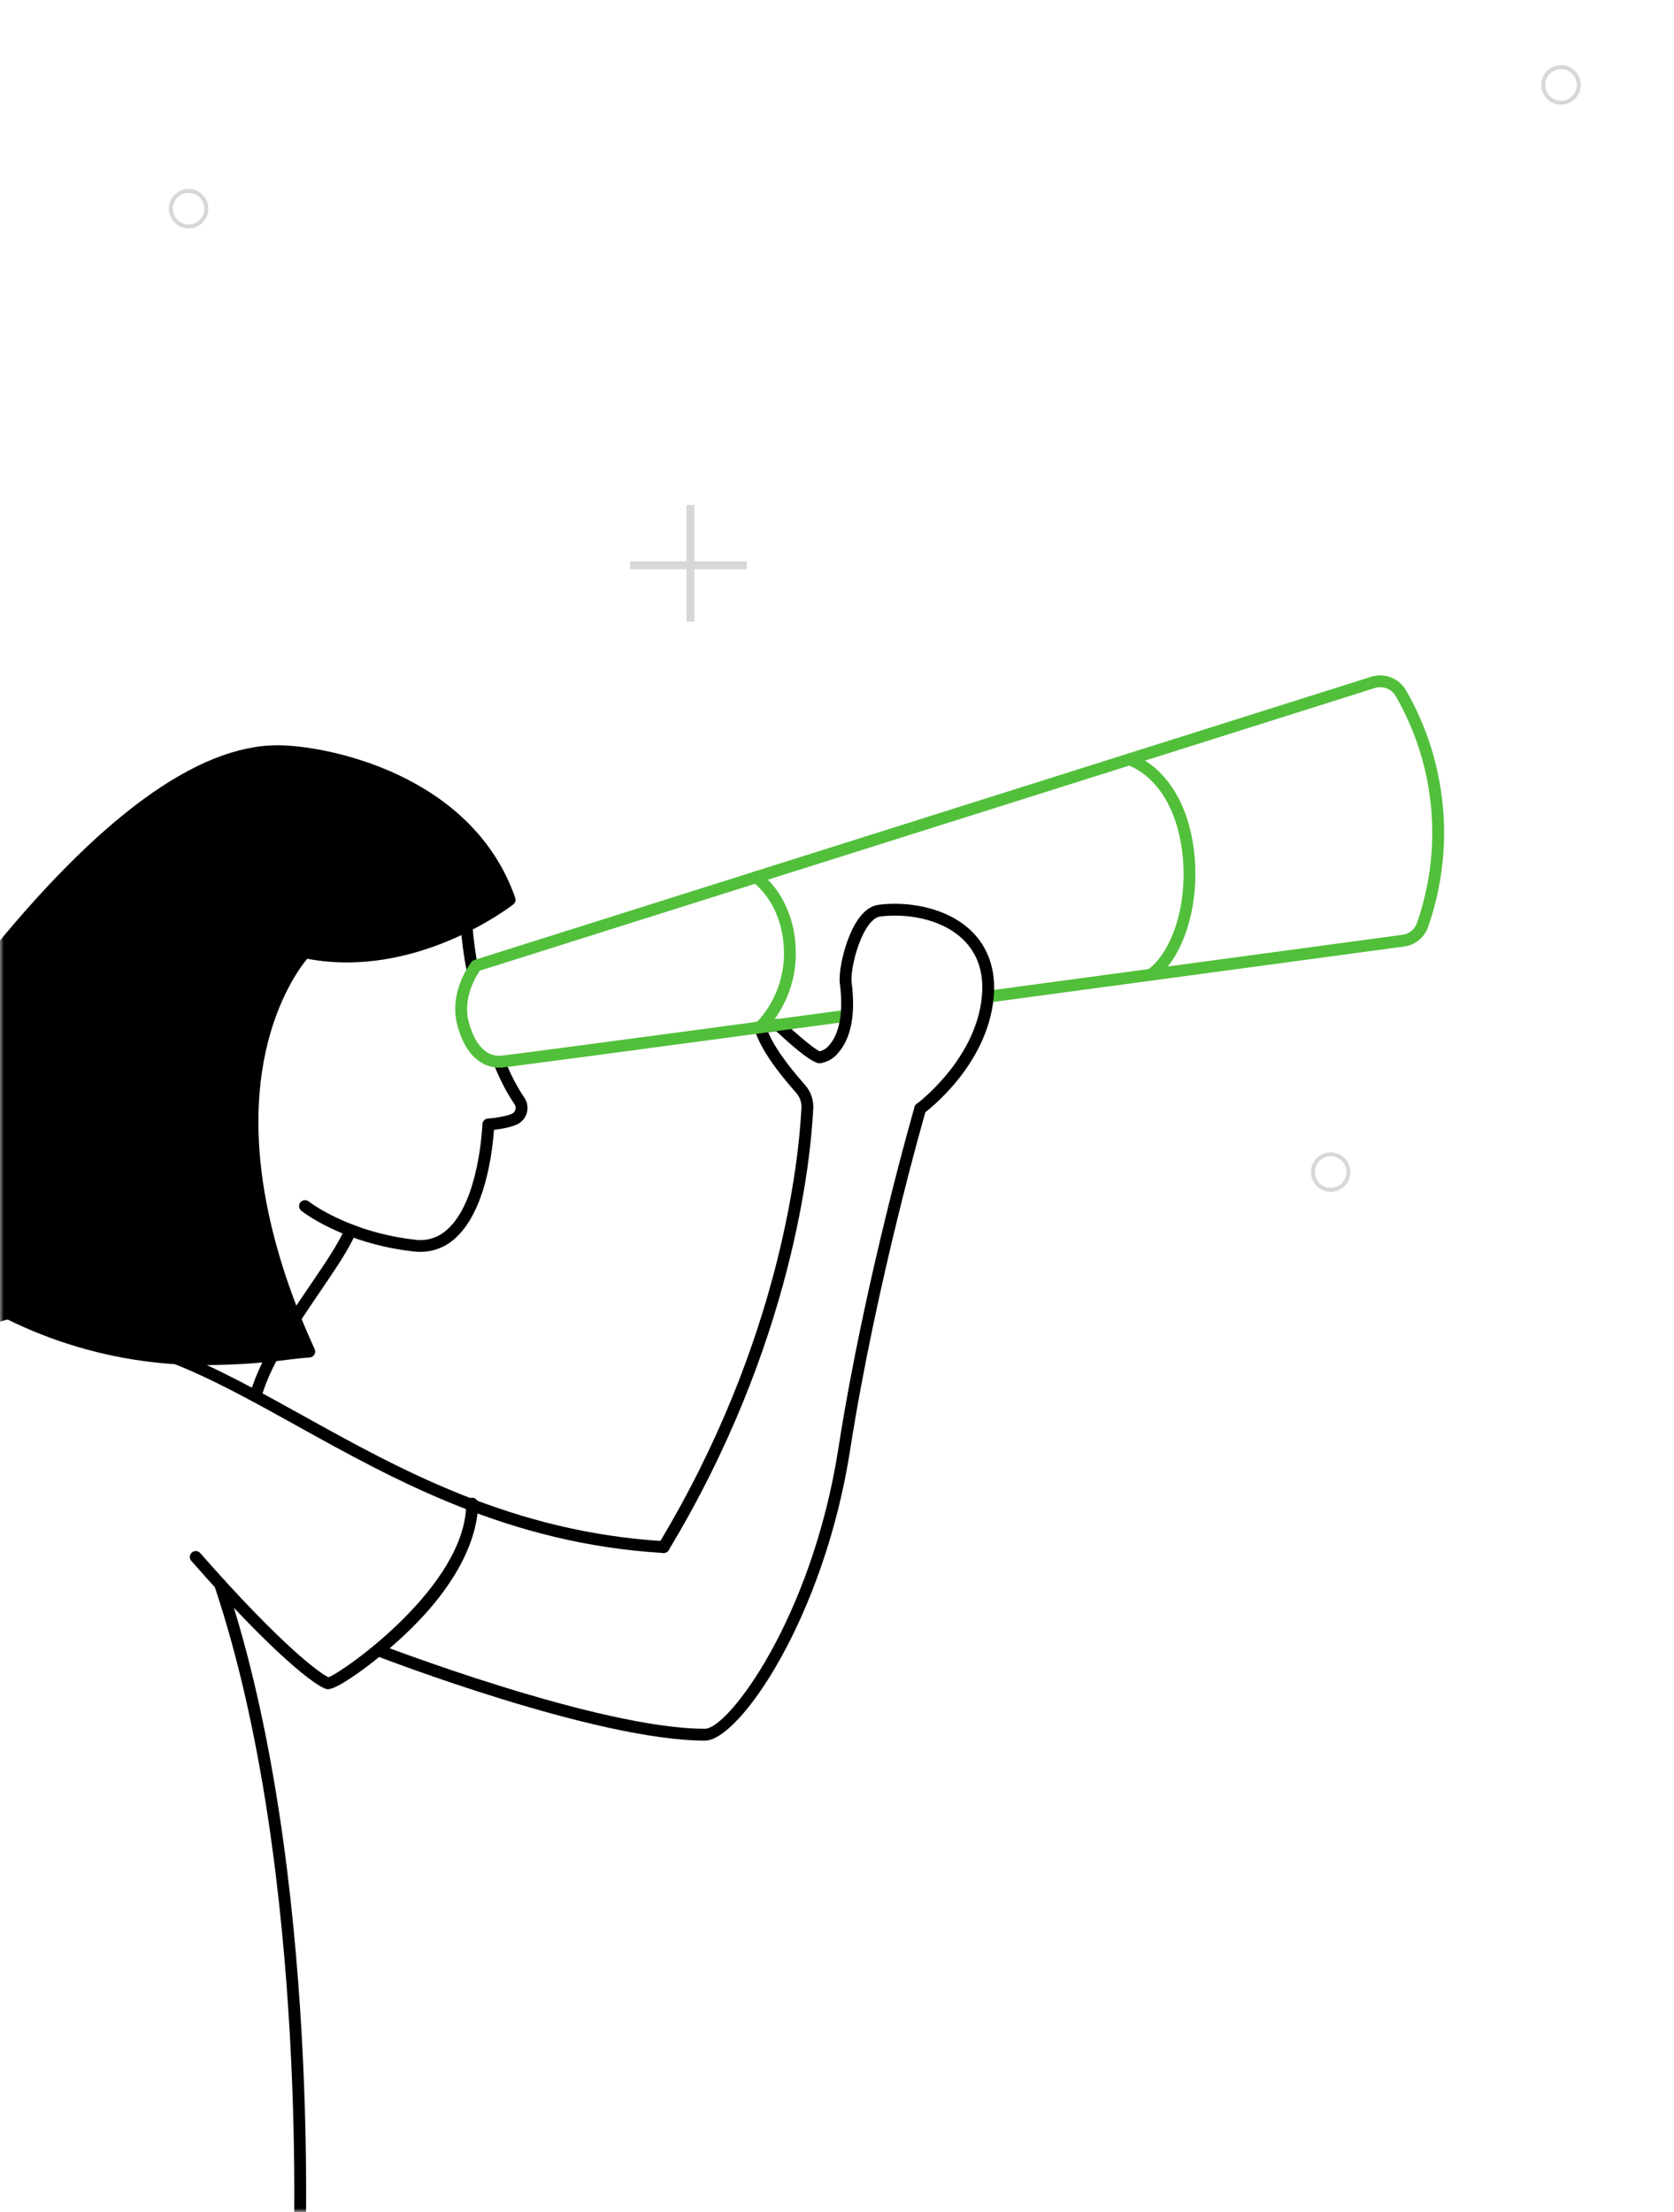
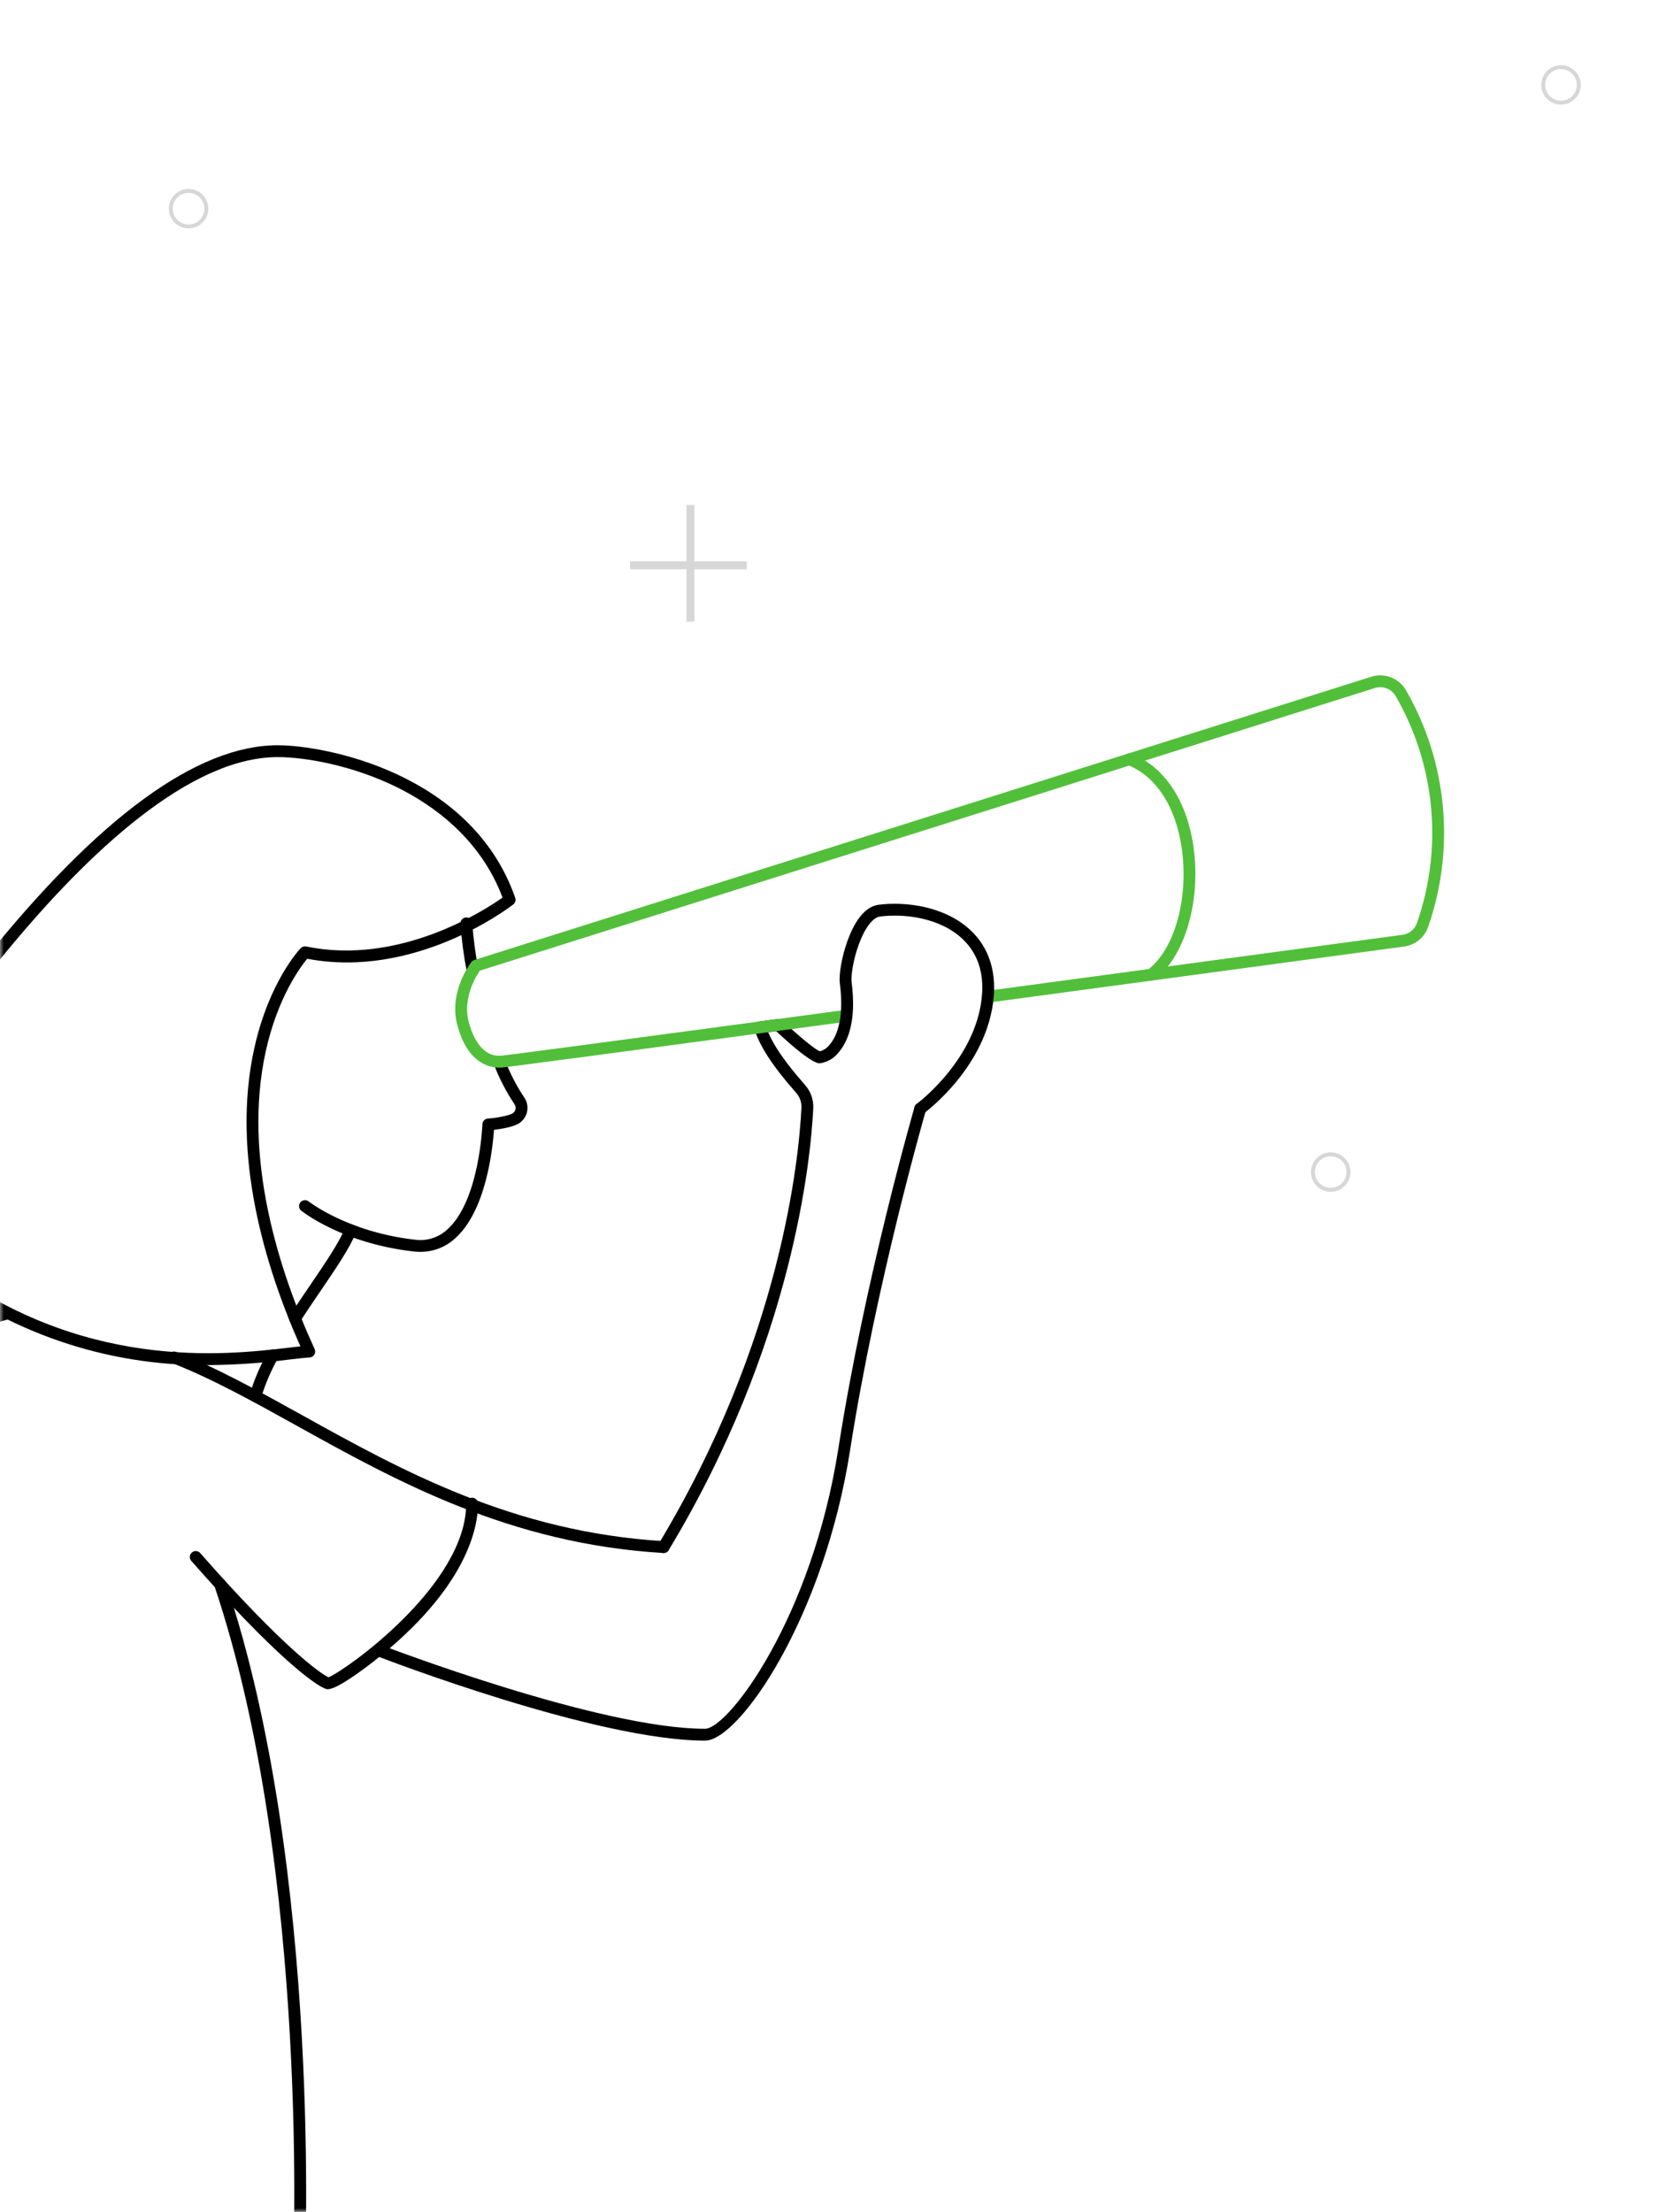
<svg xmlns="http://www.w3.org/2000/svg" xmlns:xlink="http://www.w3.org/1999/xlink" width="212px" height="280px" viewBox="0 0 212 280" version="1.1">
  <title>D07 Copy 5</title>
  <defs>
    <path d="M10.256,-4.14336123e-16 L549.744,4.14336123e-16 C553.311,-2.4074122e-16 554.604,0.371 555.907,1.069 C557.211,1.766 558.234,2.789 558.931,4.093 C559.629,5.396 560,6.689 560,10.256 L560,269.744 C560,273.311 559.629,274.604 558.931,275.907 C558.234,277.211 557.211,278.234 555.907,278.931 C554.604,279.629 553.311,280 549.744,280 L10.256,280 C6.689,280 5.396,279.629 4.093,278.931 C2.789,278.234 1.766,277.211 1.069,275.907 C0.371,274.604 1.60494146e-16,273.311 -2.76224082e-16,269.744 L2.76224082e-16,10.256 C-1.60494146e-16,6.689 0.371,5.396 1.069,4.093 C1.766,2.789 2.789,1.766 4.093,1.069 C5.396,0.371 6.689,2.4074122e-16 10.256,-4.14336123e-16 Z" id="path-1" />
  </defs>
  <g id="Symbols" stroke="none" stroke-width="1" fill="none" fill-rule="evenodd">
    <g id="D07-Copy-5">
      <mask id="mask-2" fill="white">
        <use xlink:href="#path-1" />
      </mask>
      <g id="Rectangle" />
      <g id="Devengo-check-your-data-a-illustration" mask="url(#mask-2)">
        <g transform="translate(-128, 8)">
          <g id="Group" opacity="0.16" stroke-width="1" fill="none" fill-rule="evenodd">
            <path d="M325.69,0.25 C327.07,0.25 328.19,1.369 328.19,2.75 C328.19,4.13 327.07,5.25 325.69,5.25 C324.309,5.25 323.19,4.13 323.19,2.75 C323.191,1.37 324.31,0.251 325.69,0.25 Z M325.69,4.75 C326.794,4.75 327.69,3.854 327.69,2.75 C327.69,1.645 326.794,0.75 325.69,0.75 C324.585,0.75 323.69,1.645 323.69,2.75 C323.691,3.854 324.586,4.749 325.69,4.75 L325.69,4.75 Z" id="Shape" fill="#000000" fill-rule="nonzero" />
            <rect id="Rectangle" fill="#000000" fill-rule="nonzero" x="207.791" y="63.058" width="14.785" height="1" />
            <rect id="Rectangle" fill="#000000" fill-rule="nonzero" x="214.933" y="55.915" width="1" height="14.786" />
            <path d="M154.382,18.413 C154.382,19.794 153.262,20.913 151.882,20.913 C150.501,20.913 149.382,19.794 149.382,18.413 C149.382,17.033 150.501,15.914 151.882,15.914 C153.262,15.915 154.38,17.033 154.382,18.413 L154.382,18.413 Z M149.882,18.413 C149.882,19.518 150.777,20.413 151.882,20.413 C152.986,20.413 153.882,19.518 153.882,18.413 C153.882,17.309 152.986,16.413 151.882,16.413 C150.778,16.415 149.883,17.309 149.882,18.413 Z" id="Shape" fill="#000000" fill-rule="nonzero" />
            <path d="M296.523,142.87 C295.142,142.87 294.023,141.751 294.023,140.37 C294.023,138.99 295.142,137.87 296.523,137.87 C297.903,137.87 299.023,138.99 299.023,140.37 C299.021,141.75 297.903,142.869 296.523,142.87 L296.523,142.87 Z M296.523,138.37 C295.714,138.37 294.985,138.858 294.675,139.605 C294.365,140.352 294.536,141.213 295.108,141.785 C295.68,142.357 296.541,142.528 297.288,142.218 C298.035,141.909 298.523,141.179 298.523,140.37 C298.522,139.266 297.627,138.372 296.523,138.37 Z" id="Shape" fill="#000000" fill-rule="nonzero" />
          </g>
          <path d="M165.839,280.75 C165.826,280.75 165.814,280.75 165.802,280.749 C165.603,280.74 165.417,280.652 165.283,280.504 C165.149,280.357 165.079,280.163 165.089,279.964 C165.114,279.46 167.391,229.183 155.161,192.776 C155.03,192.383 155.241,191.958 155.634,191.826 C156.026,191.694 156.451,191.905 156.583,192.298 C168.904,228.977 166.612,279.53 166.587,280.037 C166.568,280.436 166.238,280.75 165.839,280.75 Z" id="Path" fill="#000000" fill-rule="nonzero" />
          <path d="M169.509,205.835 C169.458,205.835 169.408,205.829 169.359,205.818 C168.08,205.498 162.853,201.694 152.227,189.585 C152.05,189.384 151.994,189.103 152.08,188.849 C152.165,188.595 152.381,188.406 152.644,188.354 C152.907,188.301 153.178,188.394 153.354,188.595 C163.743,200.433 168.586,203.878 169.603,204.319 C171.547,203.596 187.041,192.727 187.041,182.34 C187.041,181.926 187.377,181.59 187.791,181.59 C188.205,181.59 188.541,181.926 188.541,182.34 C188.541,185.241 187.243,193.002 175.222,202.388 C174.156,203.22 170.711,205.835 169.509,205.835 Z" id="Path" fill="#000000" fill-rule="nonzero" />
          <path d="M104.29,280.75 C104.018,280.75 103.767,280.602 103.635,280.364 C103.502,280.125 103.51,279.834 103.655,279.603 C111.1,267.68 116.445,224.245 111.069,205.299 C107.398,192.36 108.447,178.528 113.806,169.2 C117.306,163.109 122.369,159.176 128.854,157.511 C129.255,157.409 129.663,157.65 129.766,158.051 C129.869,158.452 129.628,158.86 129.227,158.964 C123.149,160.524 118.398,164.22 115.107,169.948 C109.942,178.937 108.948,192.326 112.512,204.889 C117.968,224.118 112.506,268.261 104.927,280.397 C104.79,280.617 104.549,280.75 104.29,280.75 L104.29,280.75 Z" id="Path" fill="#000000" fill-rule="nonzero" />
          <path d="M212.041,188.59 C212.027,188.59 212.011,188.59 211.996,188.589 C192.51,187.426 178.164,179.463 165.506,172.437 C160.003,169.383 154.805,166.498 149.769,164.539 C149.519,164.442 149.34,164.219 149.299,163.954 C149.259,163.689 149.362,163.423 149.571,163.255 C149.78,163.087 150.063,163.044 150.313,163.141 C155.444,165.137 160.685,168.046 166.234,171.126 C178.752,178.074 192.94,185.949 212.086,187.091 C212.49,187.116 212.802,187.457 212.791,187.862 C212.778,188.267 212.447,188.59 212.041,188.59 L212.041,188.59 Z" id="Path" fill="#000000" fill-rule="nonzero" />
          <path d="M212.04,188.59 C211.77,188.59 211.521,188.444 211.388,188.209 C211.255,187.973 211.259,187.684 211.399,187.453 C226.93,161.708 229.177,138.679 229.496,132.235 C229.53,131.546 229.295,130.87 228.84,130.351 C227.327,128.614 224.51,125.38 223.536,122.276 C223.47,122.065 223.5,121.835 223.619,121.649 C223.738,121.462 223.933,121.338 224.152,121.308 L226.453,120.999 C226.677,120.97 226.902,121.042 227.067,121.197 C228.914,122.935 231.251,124.903 231.849,125.092 C232.251,125.124 232.556,125.467 232.54,125.869 C232.525,126.272 232.194,126.59 231.791,126.59 C231.03,126.59 229.183,125.226 226.3,122.534 L225.281,122.67 C226.385,125.249 228.765,127.982 229.971,129.367 C230.681,130.177 231.048,131.232 230.994,132.309 C230.671,138.842 228.396,162.183 212.683,188.228 C212.547,188.453 212.303,188.59 212.04,188.59 L212.04,188.59 Z" id="Shape" fill="#000000" fill-rule="nonzero" />
          <path d="M217.291,212.34 C203.559,212.34 176.745,202.035 175.611,201.596 C175.36,201.5 175.179,201.277 175.138,201.012 C175.096,200.747 175.199,200.48 175.409,200.311 C175.618,200.143 175.901,200.1 176.152,200.197 C176.427,200.304 203.839,210.84 217.291,210.84 C220.207,210.84 230.812,196.898 234.175,175.35 C237.518,153.925 243.758,132.346 243.821,132.131 C243.936,131.733 244.352,131.504 244.75,131.62 C245.148,131.736 245.377,132.152 245.261,132.55 C245.198,132.764 238.985,154.254 235.657,175.581 C232.343,196.817 221.614,212.34 217.291,212.34 Z" id="Path" fill="#000000" fill-rule="nonzero" />
-           <path d="M166.624,112.546 C180.338,115.386 192.541,105.897 192.541,105.897 C187.416,91.203 170.291,87.09 163.166,87.09 C139.133,87.09 108.041,140.84 108.041,140.84 C109.968,143.238 112.043,145.512 114.255,147.65 C117.295,139.847 122.043,129.639 126.791,127.34 C119.474,137.318 119.236,151.926 119.235,151.992 C140.249,168.463 161.902,163.357 167.166,163.09 C151.291,128.465 166.624,112.546 166.624,112.546" id="Path" fill="#000000" fill-rule="nonzero" />
          <path d="M181.226,150.468 C180.941,150.468 180.656,150.452 180.373,150.419 C171.428,149.406 166.367,145.428 166.156,145.26 C165.832,145.001 165.78,144.529 166.039,144.205 C166.298,143.882 166.77,143.83 167.093,144.088 C167.141,144.126 172.053,147.968 180.542,148.929 C182.001,149.133 183.477,148.683 184.573,147.699 C188.716,144.124 189.091,134.412 189.094,134.315 C189.107,133.927 189.413,133.614 189.8,133.591 C190.937,133.525 192.545,133.187 192.928,132.933 C193.117,132.81 193.247,132.616 193.287,132.394 C193.328,132.168 193.274,131.934 193.137,131.749 C192.096,130.189 191.232,128.517 190.561,126.765 C190.405,126.382 190.589,125.944 190.972,125.788 C191.356,125.631 191.794,125.816 191.95,126.199 C192.576,127.84 193.382,129.407 194.354,130.871 C194.729,131.384 194.877,132.029 194.765,132.655 C194.652,133.281 194.287,133.834 193.756,134.184 C193.086,134.628 191.579,134.906 190.557,135.027 C190.395,137.397 189.561,145.376 185.553,148.835 C184.362,149.895 182.821,150.477 181.226,150.468 Z" id="Path" fill="#000000" fill-rule="nonzero" />
          <path d="M187.859,115.632 C187.5,115.632 187.192,115.377 187.124,115.024 C186.726,113.013 186.455,110.978 186.314,108.932 C186.288,108.519 186.602,108.163 187.016,108.137 C187.429,108.111 187.785,108.425 187.811,108.839 C187.948,110.82 188.211,112.791 188.596,114.74 C188.638,114.96 188.58,115.187 188.438,115.36 C188.295,115.532 188.083,115.632 187.859,115.632 L187.859,115.632 Z" id="Path" fill="#000000" fill-rule="nonzero" />
          <path d="M160.342,169.497 C160.107,169.497 159.886,169.387 159.744,169.199 C159.602,169.012 159.556,168.769 159.619,168.543 C160.177,166.694 160.934,164.911 161.878,163.226 C162.074,162.861 162.529,162.724 162.894,162.921 C163.259,163.117 163.395,163.572 163.199,163.937 C162.308,165.526 161.591,167.207 161.063,168.951 C160.972,169.274 160.677,169.497 160.342,169.497 Z" id="Path" fill="#000000" fill-rule="nonzero" />
          <path d="M165.356,159.649 C165.081,159.649 164.828,159.498 164.697,159.256 C164.566,159.014 164.578,158.72 164.728,158.49 C165.565,157.205 166.419,155.95 167.245,154.738 C169.151,151.94 170.951,149.296 171.702,147.445 C171.803,147.197 172.028,147.021 172.294,146.983 C172.56,146.946 172.825,147.054 172.99,147.266 C173.154,147.477 173.193,147.761 173.092,148.009 C172.281,150.009 170.522,152.591 168.485,155.582 C167.663,156.789 166.814,158.036 165.985,159.308 C165.847,159.521 165.61,159.649 165.356,159.649 L165.356,159.649 Z" id="Path" fill="#000000" fill-rule="nonzero" />
          <path d="M191.237,127.151 C189.863,127.151 187.152,126.5 185.899,121.696 C184.818,117.553 187.58,113.931 187.698,113.779 C187.791,113.659 187.919,113.57 188.065,113.524 L301.672,77.661 C303.357,77.141 305.178,77.855 306.062,79.381 C311.307,88.488 312.327,99.428 308.858,109.348 C308.394,110.677 307.222,111.632 305.826,111.817 C299.496,112.673 276.749,115.745 253.197,118.917 C252.787,118.971 252.41,118.684 252.355,118.274 C252.3,117.864 252.587,117.486 252.997,117.43 C276.549,114.259 299.295,111.187 305.625,110.331 C306.462,110.219 307.165,109.646 307.443,108.849 C310.768,99.341 309.789,88.857 304.762,80.129 C304.232,79.211 303.137,78.78 302.123,79.092 L188.755,114.879 C188.266,115.597 186.58,118.366 187.35,121.317 C188.111,124.236 189.573,125.768 191.424,125.644 C191.882,125.612 199.832,124.578 235.106,119.837 C235.516,119.781 235.894,120.069 235.949,120.48 C236.005,120.891 235.716,121.268 235.306,121.324 C206.927,125.138 192.197,127.095 191.526,127.141 C191.438,127.147 191.341,127.151 191.237,127.151 Z" id="Path" fill="#52BF3B" fill-rule="nonzero" />
-           <path d="M224.252,122.801 C223.949,122.801 223.676,122.619 223.559,122.34 C223.443,122.06 223.506,121.738 223.719,121.523 C226.239,118.915 227.524,115.355 227.251,111.738 C227.036,108.374 225.599,105.419 223.307,103.631 C223.096,103.466 222.988,103.201 223.026,102.936 C223.063,102.671 223.239,102.445 223.487,102.345 C223.735,102.244 224.018,102.284 224.23,102.449 C226.859,104.5 228.506,107.851 228.748,111.643 C229.048,115.687 227.606,119.667 224.784,122.579 C224.644,122.722 224.452,122.801 224.252,122.801 L224.252,122.801 Z" id="Path" fill="#52BF3B" fill-rule="nonzero" />
          <path d="M273.781,116.136 C273.458,116.136 273.171,115.929 273.069,115.623 C272.967,115.316 273.073,114.978 273.332,114.785 C276.696,112.274 278.529,105.889 277.691,99.604 C276.969,94.2 274.446,90.267 270.765,88.814 C270.515,88.717 270.336,88.493 270.296,88.227 C270.256,87.961 270.361,87.695 270.572,87.528 C270.783,87.361 271.067,87.32 271.316,87.419 C275.517,89.077 278.382,93.446 279.177,99.405 C280.083,106.197 278.003,113.171 274.229,115.987 C274.1,116.084 273.943,116.136 273.781,116.136 L273.781,116.136 Z" id="Path" fill="#52BF3B" fill-rule="nonzero" />
          <path d="M244.542,133.09 C244.217,133.09 243.93,132.882 243.829,132.574 C243.727,132.266 243.836,131.927 244.097,131.735 C244.173,131.68 251.622,126.123 252.35,118.106 C252.621,115.123 251.817,112.705 249.96,110.92 C247.075,108.145 242.495,107.626 239.45,108.021 C238.531,108.141 237.527,109.457 236.763,111.542 C236.022,113.562 235.755,115.606 235.847,116.305 C236.511,121.369 235.309,123.961 234.183,125.243 C233.601,125.998 232.738,126.484 231.791,126.59 C231.377,126.59 231.041,126.254 231.041,125.84 C231.041,125.426 231.377,125.09 231.791,125.09 C232.302,124.963 232.753,124.663 233.067,124.241 C233.816,123.38 234.98,121.229 234.36,116.5 C234.207,115.342 234.635,112.988 235.354,111.026 C236.054,109.117 237.298,106.789 239.256,106.534 C242.631,106.093 247.731,106.695 251,109.839 C253.17,111.925 254.154,114.831 253.844,118.242 C253.054,126.944 245.313,132.704 244.984,132.945 C244.856,133.039 244.701,133.09 244.542,133.09 Z" id="Path" fill="#000000" fill-rule="nonzero" />
          <path d="M154.341,164.804 C141.433,164.932 128.875,160.617 118.772,152.583 C118.587,152.437 118.48,152.213 118.485,151.977 C118.495,151.45 118.76,140.64 123.522,131.262 C120.842,134.664 117.903,140.354 114.954,147.922 C114.863,148.156 114.661,148.329 114.416,148.382 C114.171,148.436 113.915,148.364 113.735,148.19 C111.501,146.029 109.404,143.732 107.457,141.311 C107.262,141.069 107.236,140.733 107.391,140.465 C112.99,131.071 119.209,122.062 126.006,113.496 C140.458,95.477 152.96,86.34 163.166,86.34 C169.223,86.34 187.751,89.888 193.249,105.65 C193.355,105.954 193.255,106.291 193.001,106.489 C192.497,106.881 180.615,115.968 166.904,113.366 C166.024,114.428 163.141,118.307 161.649,125.109 C158.688,138.61 163.386,153.045 167.847,162.778 C167.951,163.004 167.936,163.266 167.807,163.479 C167.678,163.692 167.452,163.826 167.204,163.839 C166.599,163.87 165.756,163.969 164.689,164.093 C161.257,164.54 157.801,164.778 154.341,164.804 Z M119.996,151.635 C138.157,165.689 156.61,163.528 164.515,162.604 C165.087,162.536 165.595,162.477 166.045,162.431 C161.611,152.479 157.207,138.162 160.21,124.671 C162.083,116.254 165.922,112.194 166.084,112.025 C166.263,111.84 166.524,111.759 166.777,111.811 C178.573,114.255 189.373,107.229 191.644,105.623 C188.84,98.159 182.853,93.914 178.272,91.656 C172.557,88.839 166.563,87.84 163.166,87.84 C140.98,87.84 112.007,135.623 108.951,140.772 C110.53,142.706 112.206,144.559 113.972,146.322 C117.137,138.387 121.747,128.949 126.464,126.665 C126.774,126.515 127.147,126.596 127.367,126.86 C127.588,127.125 127.599,127.506 127.396,127.784 C120.885,136.661 120.089,149.273 119.996,151.635 L119.996,151.635 Z" id="Shape" fill="#000000" fill-rule="nonzero" />
        </g>
      </g>
    </g>
  </g>
</svg>